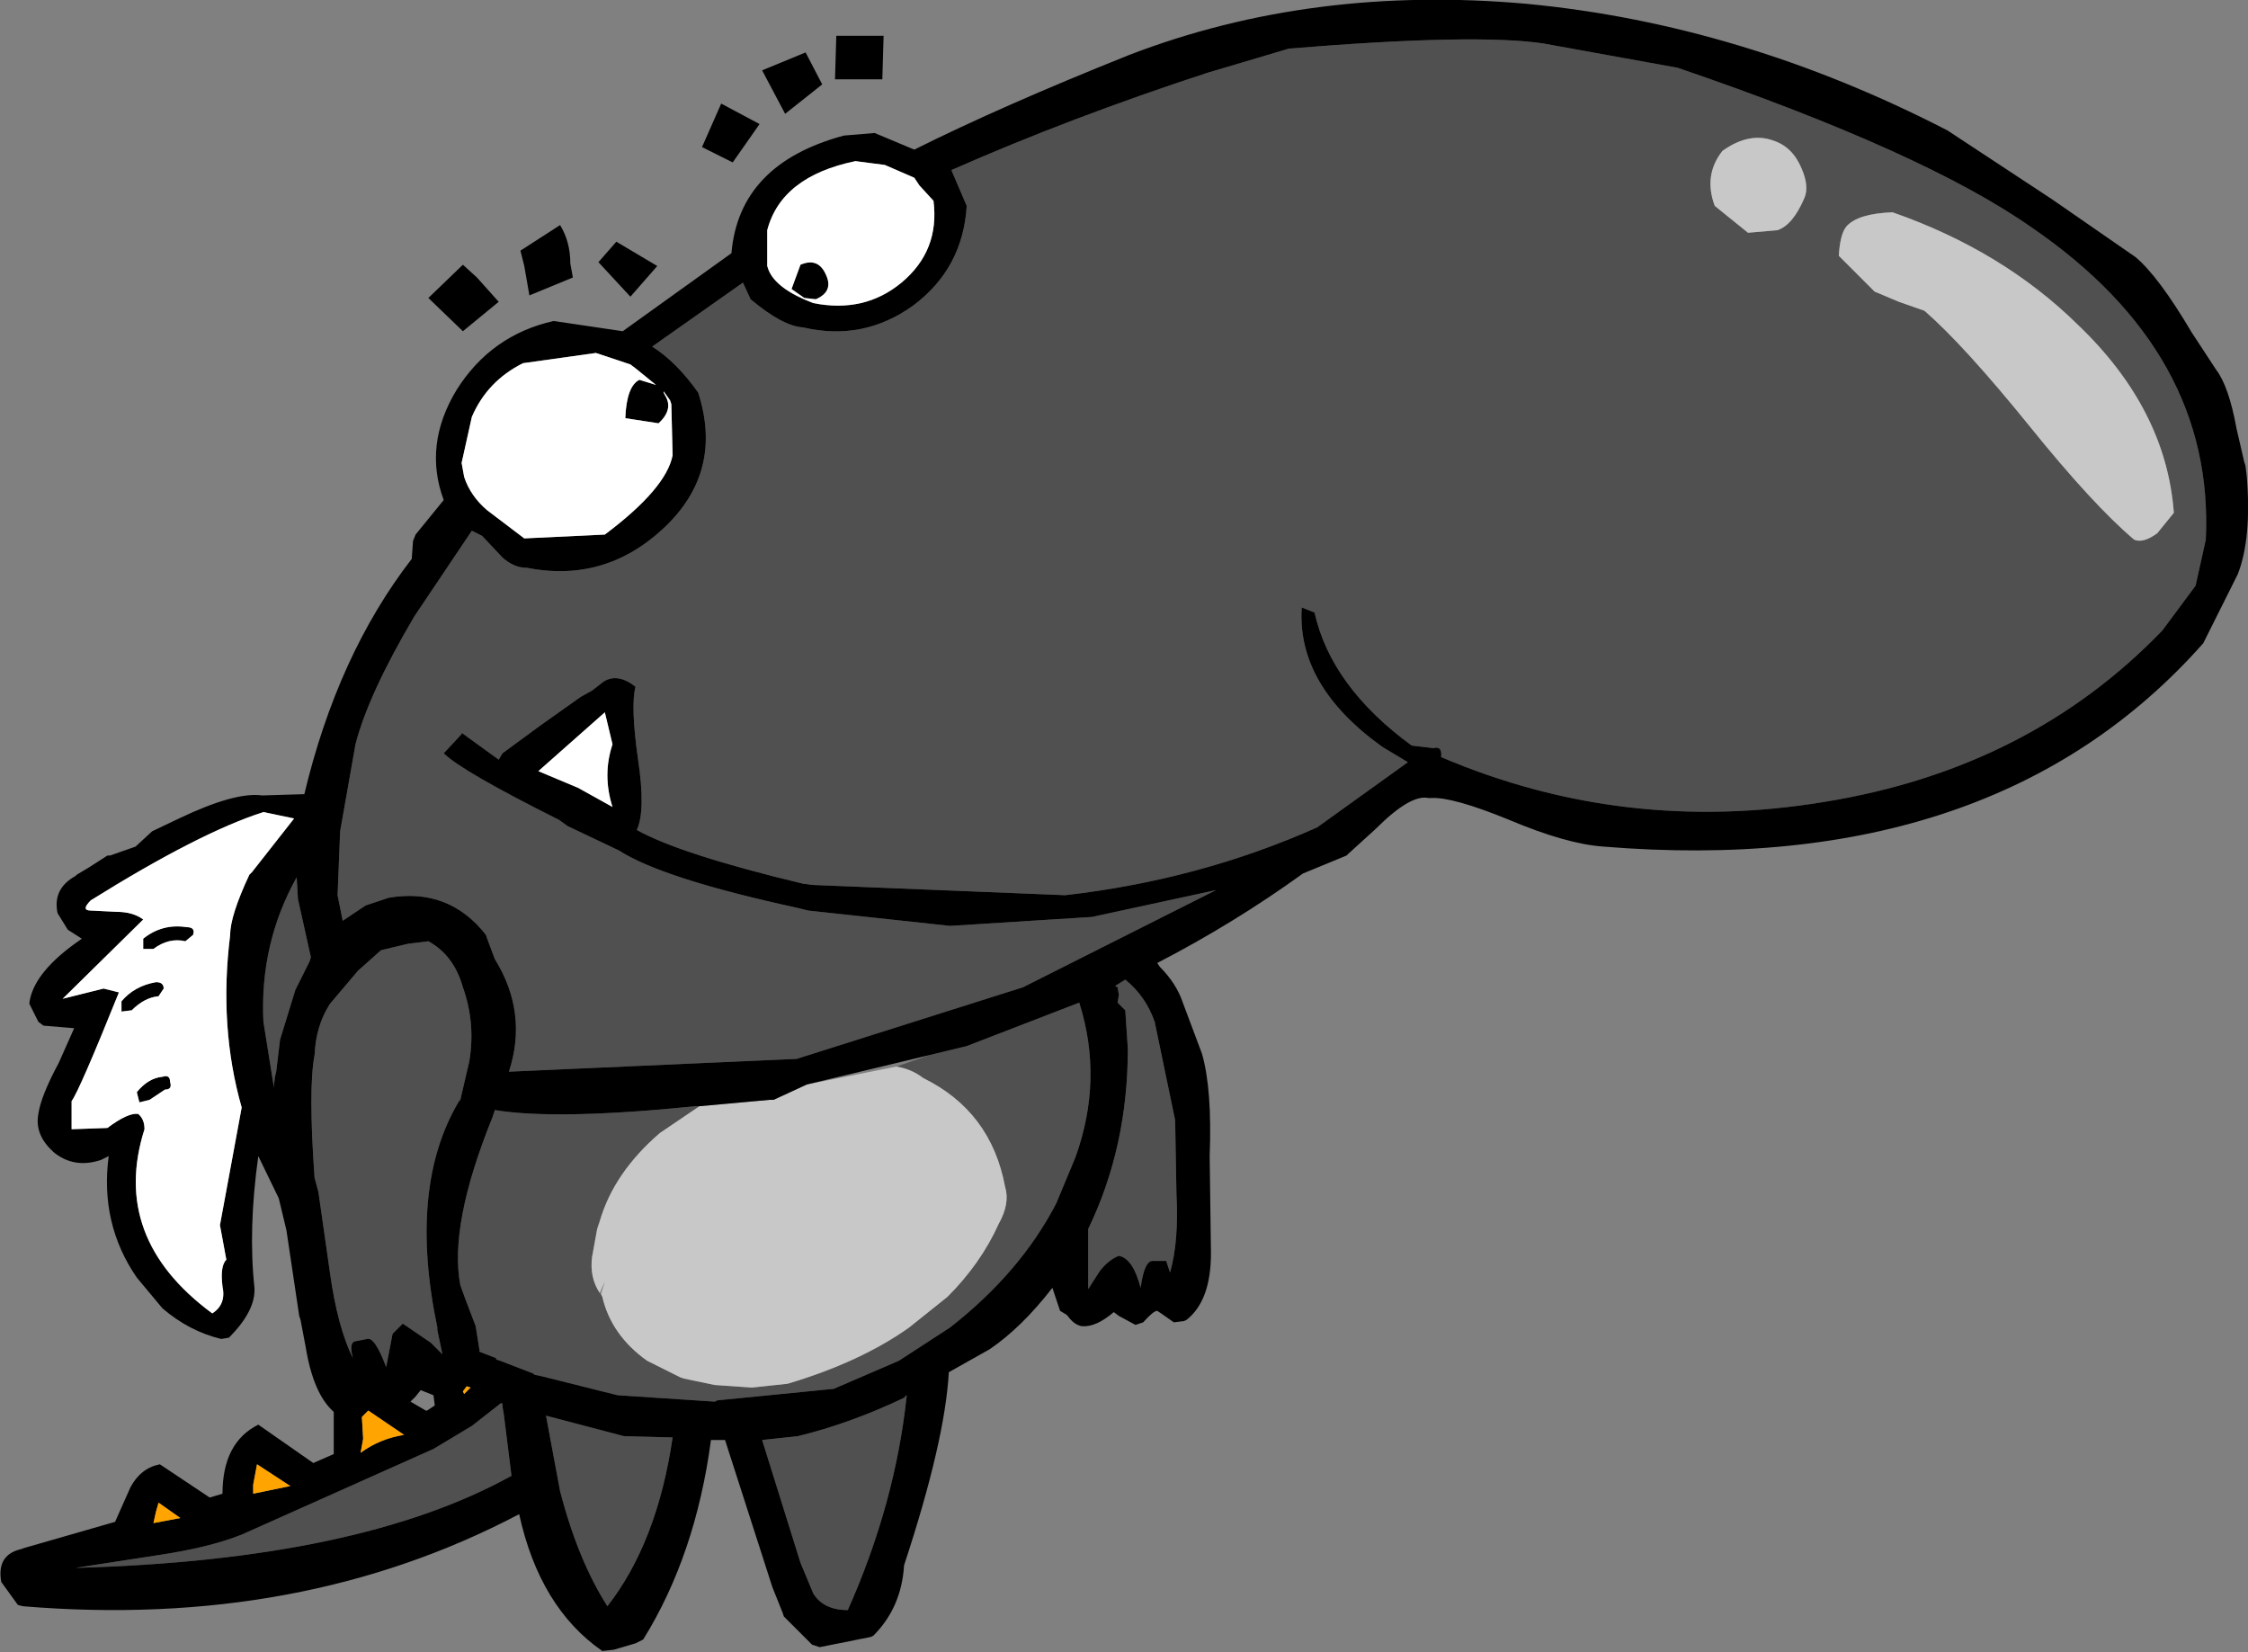
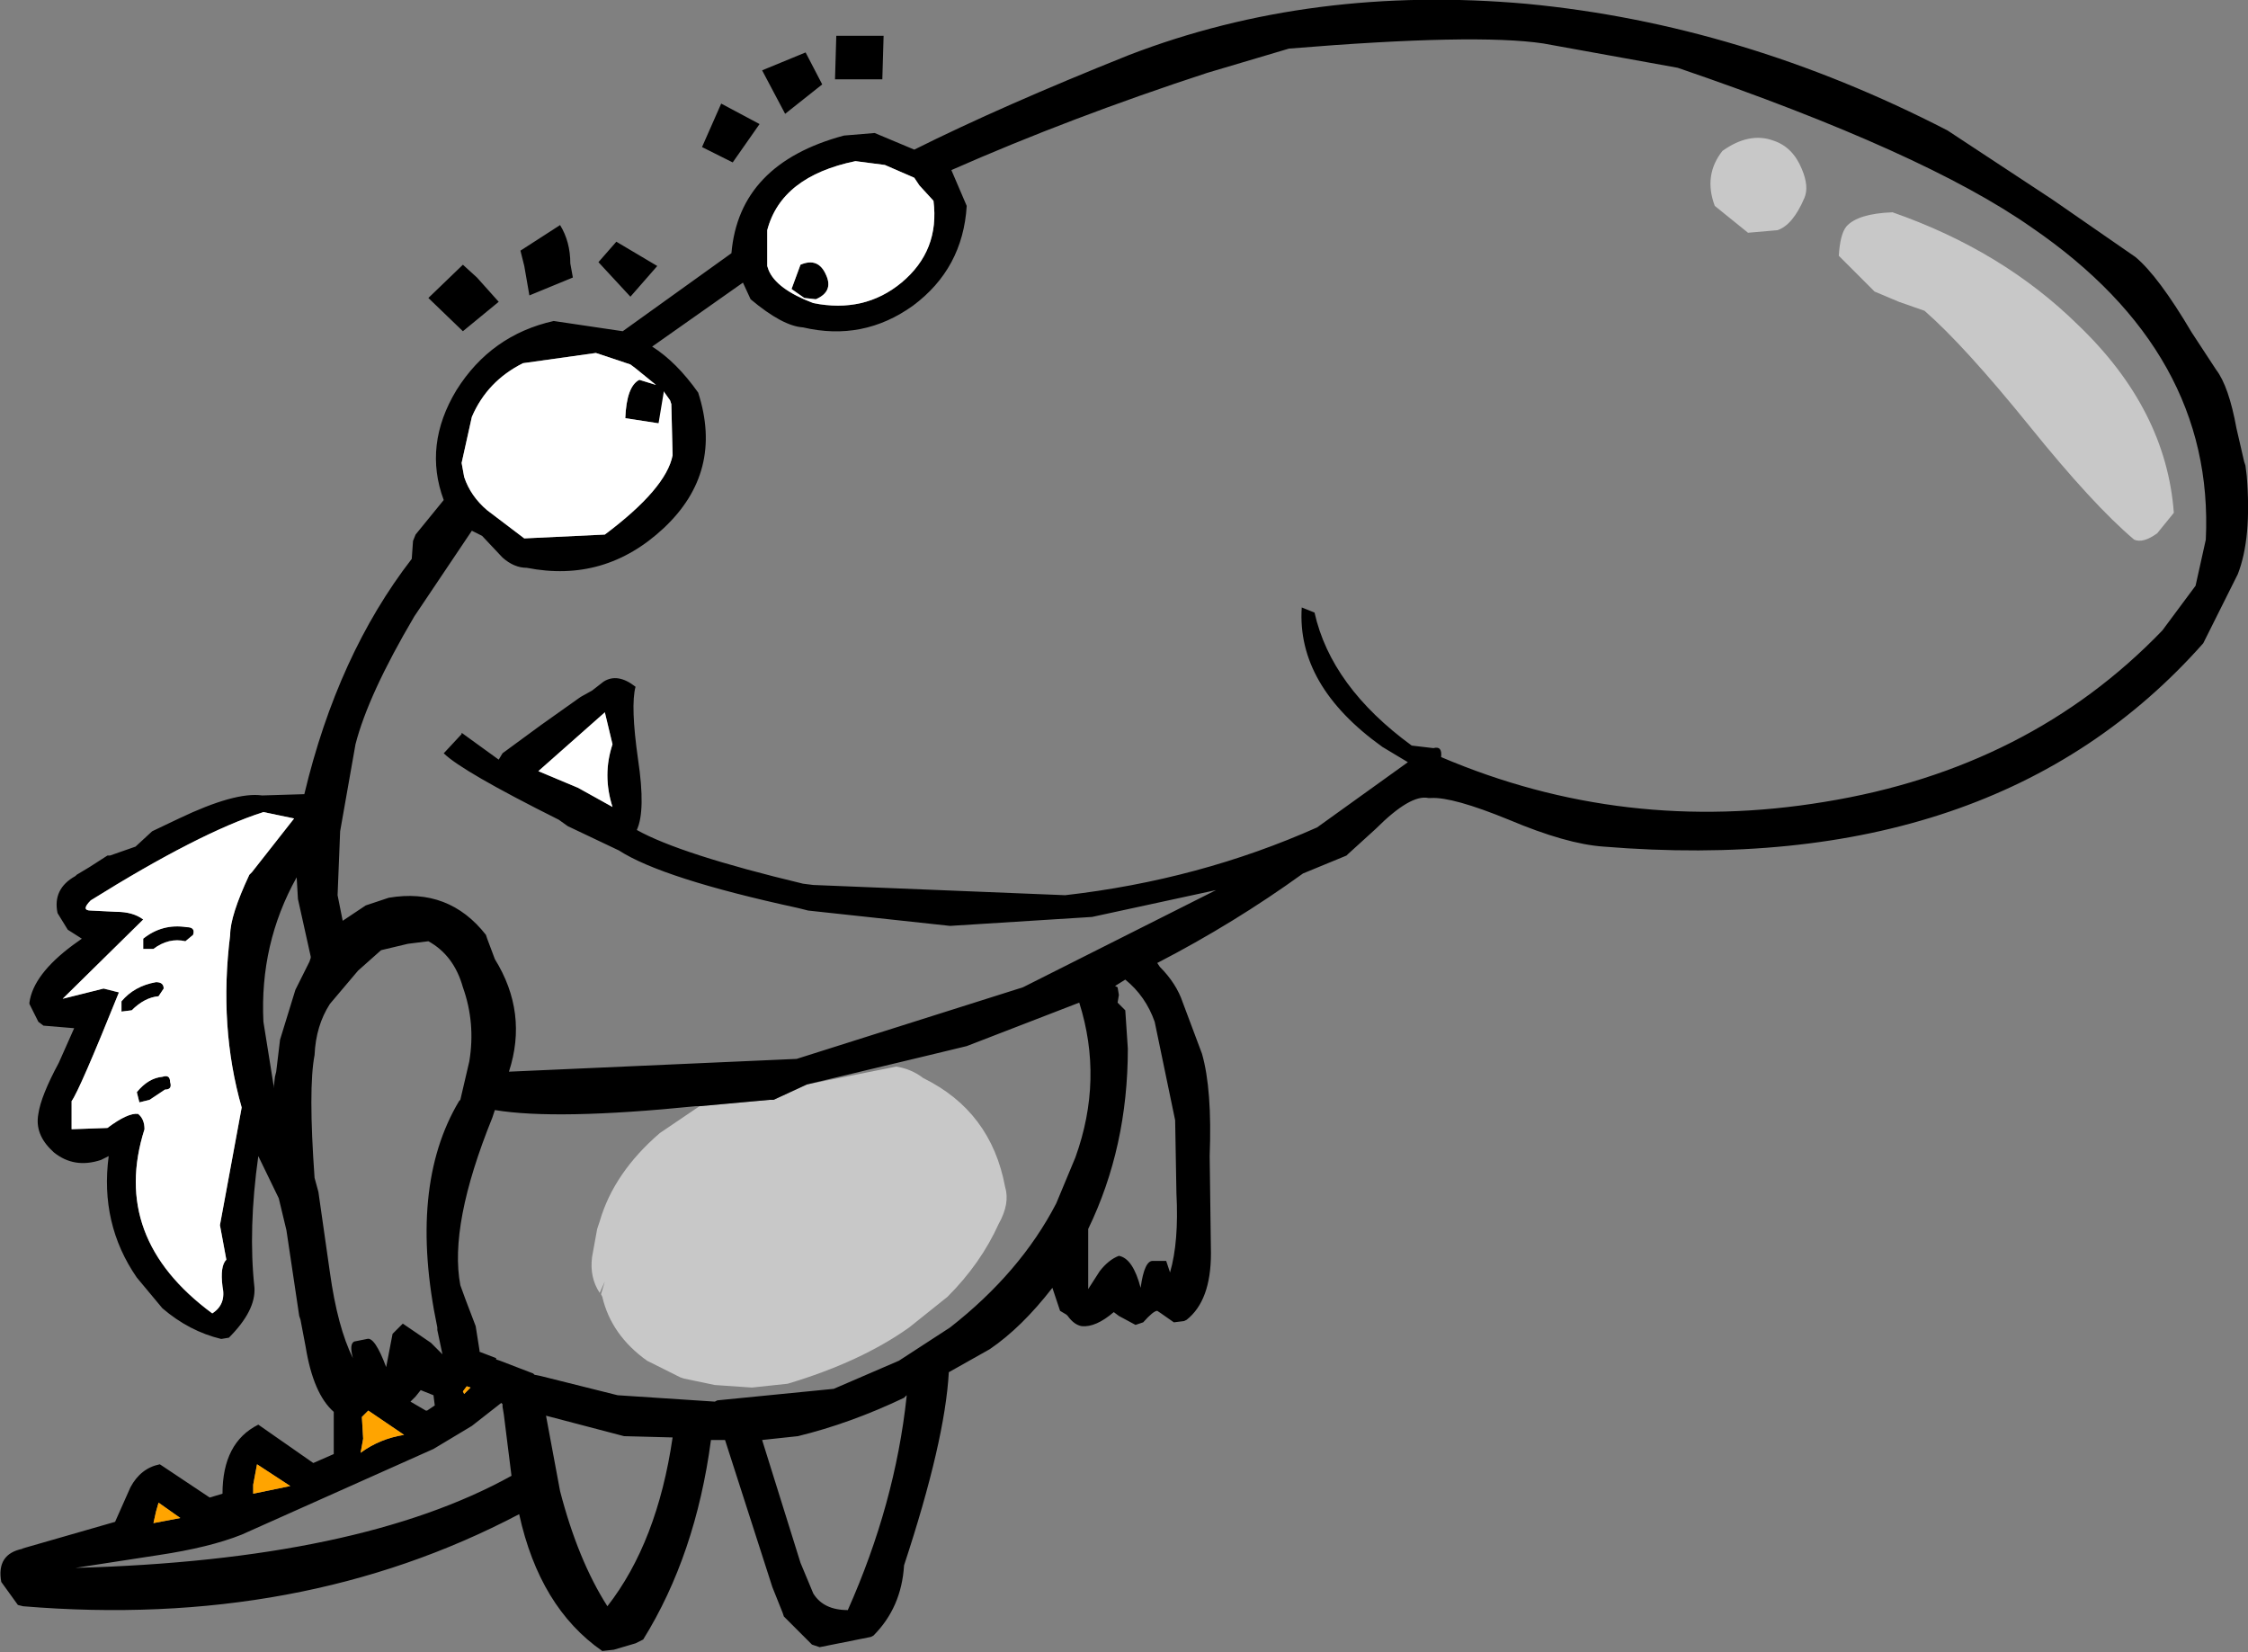
<svg xmlns="http://www.w3.org/2000/svg" height="64.6px" width="87.9px">
  <rect width="100%" height="100%" fill="#808080" stroke="none" />
  <g transform="matrix(1.0, 0.0, 0.0, 1.0, 41.3, 34.5)">
-     <path d="M32.7 -26.2 Q31.35 -26.15 30.9 -25.65 30.65 -25.35 30.6 -24.5 L32.0 -23.1 32.95 -22.7 33.95 -22.35 Q35.5 -21.0 38.05 -17.85 40.55 -14.75 42.15 -13.4 42.5 -13.25 43.05 -13.65 L43.7 -14.45 Q43.4 -18.5 39.95 -21.8 37.0 -24.7 32.7 -26.2 M29.15 -27.9 Q28.8 -28.75 28.05 -29.0 27.1 -29.35 26.05 -28.6 25.3 -27.65 25.75 -26.45 L27.05 -25.4 28.2 -25.5 Q28.8 -25.7 29.25 -26.75 29.45 -27.2 29.15 -27.9 M38.15 -25.6 Q45.3 -20.7 44.95 -13.4 L44.55 -11.6 43.25 -9.85 Q38.05 -4.45 30.05 -3.15 22.2 -1.85 15.05 -4.9 15.1 -5.35 14.75 -5.25 L13.9 -5.35 Q10.75 -7.65 10.1 -10.55 L9.6 -10.75 Q9.4 -7.7 12.75 -5.3 L13.75 -4.7 10.2 -2.15 Q5.6 -0.1 0.35 0.5 L-9.5 0.1 -9.9 0.05 Q-14.7 -1.1 -16.4 -2.05 -16.05 -2.8 -16.35 -4.8 -16.65 -6.9 -16.45 -7.65 -17.15 -8.2 -17.7 -7.85 L-18.15 -7.5 -18.6 -7.25 -20.15 -6.15 -21.65 -5.05 -21.8 -4.8 -23.25 -5.85 -23.25 -5.8 -23.9 -5.1 -23.95 -5.05 Q-23.25 -4.35 -19.45 -2.45 L-19.1 -2.2 -17.1 -1.25 Q-15.4 -0.15 -10.1 1.0 L-9.7 1.1 -4.15 1.7 1.4 1.35 6.25 0.3 -1.3 4.1 -10.15 6.9 -21.4 7.4 Q-20.65 5.1 -21.95 3.0 L-22.25 2.2 -22.3 2.05 Q-23.75 0.2 -26.1 0.6 L-27.0 0.9 -27.9 1.5 -28.1 0.5 -28.0 -2.0 -27.4 -5.4 Q-26.9 -7.35 -25.1 -10.4 L-22.85 -13.75 -22.45 -13.55 -21.65 -12.7 Q-21.2 -12.3 -20.7 -12.3 -17.65 -11.7 -15.35 -13.85 -13.0 -16.05 -14.0 -19.15 -14.85 -20.35 -15.8 -20.95 L-12.25 -23.45 -11.95 -22.8 Q-10.7 -21.75 -9.9 -21.7 -7.55 -21.15 -5.6 -22.55 -3.65 -24.0 -3.5 -26.45 L-4.1 -27.85 Q0.55 -29.9 5.9 -31.65 L9.1 -32.6 Q16.4 -33.2 19.05 -32.8 L24.3 -31.85 Q33.95 -28.55 38.15 -25.6 M2.4 4.7 L2.45 4.4 2.4 4.1 2.3 4.05 2.7 3.8 Q3.5 4.45 3.85 5.45 L4.65 9.3 4.7 12.15 Q4.8 14.05 4.45 15.25 L4.3 14.8 3.8 14.8 Q3.45 14.75 3.3 15.85 3.0 14.7 2.45 14.6 2.05 14.75 1.7 15.2 L1.25 15.9 1.25 13.55 Q2.8 10.35 2.8 6.5 L2.7 5.0 2.4 4.7 M-4.95 6.75 L-3.5 6.4 0.9 4.7 Q1.85 7.7 0.75 10.75 L0.0 12.55 Q-1.4 15.25 -4.15 17.4 L-6.15 18.7 -8.7 19.8 -13.25 20.25 -13.35 20.3 -17.15 20.05 -20.15 19.3 -20.4 19.25 -20.45 19.2 -21.75 18.7 -21.9 18.65 -21.9 18.6 -22.55 18.35 -22.55 18.3 -22.7 17.35 -23.1 16.3 -23.3 15.75 Q-23.75 13.4 -22.05 9.2 L-21.95 8.9 Q-19.55 9.3 -14.1 8.75 L-13.95 8.75 -15.5 9.8 Q-17.3 11.35 -17.85 13.25 L-17.95 13.55 -18.15 14.65 Q-18.25 15.45 -17.85 16.05 L-17.8 16.1 -17.75 16.2 Q-17.4 17.7 -16.0 18.7 L-14.7 19.35 -14.55 19.4 -13.35 19.65 -11.9 19.75 -10.5 19.6 Q-7.65 18.75 -5.75 17.4 L-4.25 16.2 Q-2.95 14.9 -2.25 13.35 -1.8 12.55 -2.0 11.9 -2.55 8.95 -5.2 7.65 -5.65 7.3 -6.25 7.2 L-4.95 6.75 M-16.9 21.65 L-15.0 21.7 Q-15.6 25.8 -17.55 28.3 -18.7 26.5 -19.4 23.8 L-19.95 20.85 -16.9 21.65 M-5.85 20.1 Q-6.3 24.3 -8.15 28.45 -9.1 28.45 -9.5 27.8 L-10.0 26.6 -11.5 21.8 -10.1 21.65 Q-8.05 21.15 -5.95 20.15 L-5.9 20.1 -5.85 20.1 M-23.2 4.1 Q-22.7 5.5 -22.95 7.0 L-23.3 8.5 -23.35 8.55 Q-25.35 11.9 -24.2 17.4 L-24.2 17.5 -24.0 18.45 -24.45 18.0 -25.55 17.25 -25.95 17.65 -26.2 18.95 Q-26.65 17.75 -26.95 17.85 L-27.45 17.95 Q-27.65 18.05 -27.5 18.6 -28.1 17.4 -28.4 15.25 L-28.85 12.1 -29.0 11.55 Q-29.25 8.05 -29.0 6.75 -28.95 5.6 -28.4 4.75 L-27.3 3.45 -26.4 2.65 -25.35 2.4 -24.55 2.3 Q-23.55 2.85 -23.2 4.1 M-29.15 2.95 L-29.2 3.1 -29.75 4.2 -30.35 6.15 -30.5 7.4 -30.55 7.6 -30.6 8.05 -30.6 7.95 -31.0 5.45 Q-31.15 2.4 -29.7 -0.2 L-29.65 0.65 -29.15 2.9 -29.15 2.95 M-21.6 20.8 L-21.3 23.2 Q-27.25 26.5 -38.35 26.8 L-35.1 26.3 Q-33.1 26.0 -31.85 25.5 L-24.35 22.15 -22.85 21.25 -21.7 20.35 -21.65 20.4 -21.65 20.5 -21.6 20.8" fill="#505050" fill-rule="evenodd" stroke="none" />
    <path d="M29.15 -27.9 Q29.45 -27.2 29.25 -26.75 28.8 -25.7 28.2 -25.5 L27.05 -25.4 25.75 -26.45 Q25.3 -27.65 26.05 -28.6 27.1 -29.35 28.05 -29.0 28.8 -28.75 29.15 -27.9 M32.7 -26.2 Q37.0 -24.7 39.95 -21.8 43.4 -18.5 43.7 -14.45 L43.05 -13.65 Q42.5 -13.25 42.15 -13.4 40.55 -14.75 38.05 -17.85 35.5 -21.0 33.95 -22.35 L32.95 -22.7 32.0 -23.1 30.6 -24.5 Q30.65 -25.35 30.9 -25.65 31.35 -26.15 32.7 -26.2 M-13.95 8.75 L-11.2 8.5 -11.05 8.5 -9.75 7.9 -6.25 7.2 Q-5.65 7.3 -5.2 7.65 -2.55 8.95 -2.0 11.9 -1.8 12.55 -2.25 13.35 -2.95 14.9 -4.25 16.2 L-5.75 17.4 Q-7.65 18.75 -10.5 19.6 L-11.9 19.75 -13.35 19.65 -14.55 19.4 -14.7 19.35 -16.0 18.7 Q-17.4 17.7 -17.75 16.2 L-17.8 16.1 -17.65 15.6 -17.85 16.05 Q-18.25 15.45 -18.15 14.65 L-17.95 13.55 -17.85 13.25 Q-17.3 11.35 -15.5 9.8 L-13.95 8.75" fill="#c8c8c8" fill-rule="evenodd" stroke="none" />
    <path d="M38.95 -26.7 L42.2 -24.45 Q43.1 -23.7 44.4 -21.5 L45.35 -20.05 Q45.85 -19.4 46.15 -17.75 L46.45 -16.45 46.5 -16.3 46.55 -15.9 Q46.75 -13.45 46.2 -12.05 L46.15 -11.95 44.85 -9.35 Q36.7 -0.15 21.4 -1.4 19.95 -1.5 17.7 -2.45 15.5 -3.35 14.65 -3.3 L14.55 -3.3 Q13.85 -3.45 12.5 -2.1 L11.4 -1.1 11.35 -1.05 9.65 -0.35 Q6.95 1.6 3.95 3.15 L4.05 3.3 Q4.7 3.95 4.95 4.7 L5.7 6.7 Q6.1 8.1 6.0 10.7 L6.05 14.5 Q6.05 16.35 5.1 17.1 L5.0 17.15 4.6 17.2 4.1 16.85 3.95 16.75 Q3.8 16.75 3.4 17.2 L3.1 17.3 2.45 16.95 2.25 16.8 Q1.55 17.4 1.0 17.35 0.7 17.3 0.45 16.95 L0.4 16.9 0.15 16.75 -0.15 15.85 Q-1.35 17.4 -2.6 18.25 L-4.2 19.15 Q-4.35 21.85 -5.95 26.7 -6.05 28.35 -7.15 29.45 L-7.25 29.5 -9.25 29.9 -9.55 29.8 -10.65 28.7 -10.7 28.55 -11.1 27.55 -12.95 21.8 -13.5 21.8 Q-14.1 26.3 -16.15 29.6 L-16.45 29.75 -17.3 30.0 -17.75 30.05 Q-20.2 28.35 -21.0 24.7 -29.55 29.2 -40.4 28.3 L-40.6 28.25 -41.25 27.35 Q-41.45 26.25 -40.4 26.05 L-40.45 26.05 -36.8 25.0 -36.2 23.65 Q-35.8 22.9 -35.05 22.75 L-33.1 24.05 -32.6 23.9 Q-32.6 21.9 -31.2 21.2 L-29.05 22.7 -28.25 22.35 -28.25 20.7 Q-29.05 20.0 -29.35 18.15 L-29.55 17.1 -29.6 16.95 -30.1 13.6 -30.4 12.35 -31.2 10.7 Q-31.6 13.55 -31.35 15.85 -31.3 16.75 -32.35 17.8 L-32.65 17.85 Q-33.9 17.55 -34.95 16.65 L-35.95 15.45 Q-37.4 13.35 -37.05 10.7 L-37.25 10.8 -37.35 10.85 Q-38.4 11.2 -39.2 10.55 L-39.25 10.5 Q-39.95 9.85 -39.8 9.05 -39.7 8.35 -39.0 7.05 L-38.4 5.7 -39.6 5.6 -39.8 5.45 -40.15 4.75 -40.15 4.7 Q-40.0 3.6 -38.45 2.45 L-38.1 2.2 -38.65 1.85 -39.05 1.2 Q-39.25 0.25 -38.35 -0.25 L-38.3 -0.3 -37.8 -0.6 -37.1 -1.05 -37.0 -1.05 -36.0 -1.4 -35.35 -2.0 -34.3 -2.5 Q-32.1 -3.55 -31.05 -3.4 L-29.4 -3.45 Q-28.1 -8.9 -25.2 -12.65 L-25.15 -13.35 -25.05 -13.6 -23.95 -14.95 Q-24.75 -17.1 -23.45 -19.25 -22.1 -21.4 -19.65 -21.95 L-16.95 -21.55 -12.7 -24.6 Q-12.4 -28.1 -8.3 -29.2 L-7.1 -29.3 -5.55 -28.65 Q-2.15 -30.35 2.85 -32.35 10.0 -35.1 18.4 -34.35 26.8 -33.55 34.85 -29.4 L38.95 -26.7 M-13.95 8.75 L-14.1 8.75 Q-19.55 9.3 -21.95 8.9 L-22.05 9.2 Q-23.75 13.4 -23.3 15.75 L-23.1 16.3 -22.7 17.35 -22.55 18.3 -22.55 18.35 -21.9 18.6 -21.9 18.65 -21.75 18.7 -20.45 19.2 -20.4 19.25 -20.15 19.3 -17.15 20.05 -13.35 20.3 -13.25 20.25 -8.7 19.8 -6.15 18.7 -4.15 17.4 Q-1.4 15.25 0.0 12.55 L0.75 10.75 Q1.85 7.7 0.9 4.7 L-3.5 6.4 -4.95 6.75 -9.75 7.9 -11.05 8.5 -11.2 8.5 -13.95 8.75 M2.4 4.7 L2.7 5.0 2.8 6.5 Q2.8 10.35 1.25 13.55 L1.25 15.9 1.7 15.2 Q2.05 14.75 2.45 14.6 3.0 14.7 3.3 15.85 3.45 14.75 3.8 14.8 L4.3 14.8 4.45 15.25 Q4.8 14.05 4.7 12.15 L4.65 9.3 3.85 5.45 Q3.5 4.45 2.7 3.8 L2.3 4.05 2.4 4.1 2.45 4.4 2.4 4.7 M38.15 -25.6 Q33.95 -28.55 24.3 -31.85 L19.05 -32.8 Q16.4 -33.2 9.1 -32.6 L5.9 -31.65 Q0.55 -29.9 -4.1 -27.85 L-3.5 -26.45 Q-3.65 -24.0 -5.6 -22.55 -7.55 -21.15 -9.9 -21.7 -10.7 -21.75 -11.95 -22.8 L-12.25 -23.45 -15.8 -20.95 Q-14.85 -20.35 -14.0 -19.15 -13.0 -16.05 -15.35 -13.85 -17.65 -11.7 -20.7 -12.3 -21.2 -12.3 -21.65 -12.7 L-22.45 -13.55 -22.85 -13.75 -25.1 -10.4 Q-26.9 -7.35 -27.4 -5.4 L-28.0 -2.0 -28.1 0.5 -27.9 1.5 -27.0 0.9 -26.1 0.6 Q-23.75 0.2 -22.3 2.05 L-22.25 2.2 -21.95 3.0 Q-20.65 5.1 -21.4 7.4 L-10.15 6.9 -1.3 4.1 6.25 0.3 1.4 1.35 -4.15 1.7 -9.7 1.1 -10.1 1.0 Q-15.4 -0.15 -17.1 -1.25 L-19.1 -2.2 -19.45 -2.45 Q-23.25 -4.35 -23.95 -5.05 L-23.9 -5.1 -23.25 -5.8 -23.25 -5.85 -21.8 -4.8 -21.65 -5.05 -20.15 -6.15 -18.6 -7.25 -18.15 -7.5 -17.7 -7.85 Q-17.15 -8.2 -16.45 -7.65 -16.65 -6.9 -16.35 -4.8 -16.05 -2.8 -16.4 -2.05 -14.7 -1.1 -9.9 0.05 L-9.5 0.1 0.35 0.5 Q5.6 -0.1 10.2 -2.15 L13.75 -4.7 12.75 -5.3 Q9.4 -7.7 9.6 -10.75 L10.1 -10.55 Q10.75 -7.65 13.9 -5.35 L14.75 -5.25 Q15.1 -5.35 15.05 -4.9 22.2 -1.85 30.05 -3.15 38.05 -4.45 43.25 -9.85 L44.55 -11.6 44.95 -13.4 Q45.3 -20.7 38.15 -25.6 M-11.6 -29.65 L-12.65 -28.15 -13.85 -28.75 -13.1 -30.45 -11.6 -29.65 M-11.5 -31.75 L-9.8 -32.45 -9.15 -31.2 -10.6 -30.05 -11.5 -31.75 M-6.8 -31.4 L-8.65 -31.4 -8.6 -33.1 -6.75 -33.1 -6.8 -31.4 M-6.7 -28.05 L-7.85 -28.2 Q-10.75 -27.6 -11.3 -25.5 L-11.3 -24.1 -11.25 -23.95 Q-10.95 -23.2 -9.5 -22.65 -7.5 -22.25 -6.05 -23.45 -4.55 -24.7 -4.8 -26.65 L-5.35 -27.25 -5.55 -27.55 -6.7 -28.05 M-23.2 -21.55 L-24.55 -22.85 -23.2 -24.15 -22.65 -23.65 -21.8 -22.7 -23.2 -21.55 M-20.8 -24.1 L-20.95 -24.7 -19.4 -25.7 Q-19.0 -25.05 -19.0 -24.2 L-18.9 -23.65 -20.6 -22.95 -20.8 -24.1 M-15.3 -19.05 Q-14.95 -18.5 -15.55 -17.95 L-16.85 -18.15 Q-16.8 -19.4 -16.3 -19.65 L-15.65 -19.45 -16.45 -20.1 -16.65 -20.25 -18.0 -20.7 -20.85 -20.3 Q-22.25 -19.6 -22.85 -18.2 L-23.25 -16.4 -23.15 -15.85 Q-22.9 -15.1 -22.25 -14.55 L-20.8 -13.45 -17.65 -13.6 Q-15.25 -15.4 -15.0 -16.7 L-15.05 -18.7 -15.1 -18.85 -15.35 -19.2 -15.35 -19.15 -15.3 -19.05 M-31.45 -0.4 L-29.8 -2.5 -31.0 -2.75 Q-33.5 -1.95 -37.75 0.7 -38.15 1.1 -37.75 1.1 L-36.75 1.15 Q-36.1 1.15 -35.7 1.45 L-38.85 4.55 -37.25 4.15 -36.65 4.3 Q-38.2 8.15 -38.5 8.55 L-38.5 9.65 -37.1 9.6 Q-36.3 9.0 -35.9 9.05 -35.65 9.25 -35.65 9.65 -37.0 13.9 -33.0 16.85 -32.45 16.5 -32.6 15.8 -32.7 15.0 -32.45 14.75 L-32.7 13.4 -31.85 8.8 Q-32.75 5.65 -32.3 2.05 -32.3 1.3 -31.55 -0.3 L-31.45 -0.4 M-9.4 -22.8 L-9.85 -22.85 -10.35 -23.2 -10.0 -24.15 Q-9.3 -24.45 -9.0 -23.75 -8.7 -23.1 -9.4 -22.8 M-16.65 -22.9 L-17.9 -24.25 -17.2 -25.05 -15.6 -24.1 -16.65 -22.9 M-18.7 -3.7 L-17.35 -2.95 Q-17.75 -4.2 -17.35 -5.4 L-17.65 -6.65 -20.25 -4.35 -18.7 -3.7 M-16.9 21.65 L-19.95 20.85 -19.4 23.8 Q-18.7 26.5 -17.55 28.3 -15.6 25.8 -15.0 21.7 L-16.9 21.65 M-5.85 20.1 L-5.85 20.05 -5.9 20.1 -5.95 20.15 Q-8.05 21.15 -10.1 21.65 L-11.5 21.8 -10.0 26.6 -9.5 27.8 Q-9.1 28.45 -8.15 28.45 -6.3 24.3 -5.85 20.1 M-29.15 2.95 L-29.15 2.9 -29.65 0.65 -29.7 -0.2 Q-31.15 2.4 -31.0 5.45 L-30.6 7.95 -30.6 8.05 -30.55 7.6 -30.5 7.4 -30.35 6.15 -29.75 4.2 -29.2 3.1 -29.15 2.95 M-23.2 4.1 Q-23.55 2.85 -24.55 2.3 L-25.35 2.4 -26.4 2.65 -27.3 3.45 -28.4 4.75 Q-28.95 5.6 -29.0 6.75 -29.25 8.05 -29.0 11.55 L-28.85 12.1 -28.4 15.25 Q-28.1 17.4 -27.5 18.6 -27.65 18.05 -27.45 17.95 L-26.95 17.85 Q-26.65 17.75 -26.2 18.95 L-25.95 17.65 -25.55 17.25 -24.45 18.0 -24.0 18.45 -24.2 17.5 -24.2 17.4 Q-25.35 11.9 -23.35 8.55 L-23.3 8.5 -22.95 7.0 Q-22.7 5.5 -23.2 4.1 M-33.75 2.05 L-34.05 2.3 Q-34.7 2.15 -35.3 2.6 L-35.7 2.6 -35.7 2.2 Q-34.95 1.6 -34.0 1.75 -33.65 1.75 -33.75 2.05 M-35.1 4.45 Q-35.65 4.5 -36.15 5.0 L-36.55 5.05 -36.55 4.65 Q-36.05 4.05 -35.2 3.9 -34.9 3.9 -34.9 4.15 L-35.1 4.45 M-35.85 8.6 L-35.95 8.2 Q-35.5 7.65 -34.95 7.6 -34.65 7.5 -34.65 7.8 -34.55 8.1 -34.85 8.1 L-35.45 8.5 -35.85 8.6 M-27.1 21.75 L-27.2 22.3 Q-26.45 21.75 -25.5 21.6 L-26.9 20.65 -27.15 20.9 -27.1 21.75 M-31.4 23.55 L-31.4 23.9 -29.95 23.6 -31.25 22.75 -31.4 23.55 M-35.1 24.25 L-35.2 24.6 -35.3 25.05 -34.25 24.85 -35.1 24.25 M-21.6 20.8 L-21.65 20.5 -21.65 20.4 -21.7 20.35 -22.85 21.25 -24.35 22.15 -31.85 25.5 Q-33.1 26.0 -35.1 26.3 L-38.35 26.8 Q-27.25 26.5 -21.3 23.2 L-21.6 20.8 M-23.15 20.0 L-22.9 19.75 -23.05 19.7 -23.2 19.9 -23.15 20.0 M-25.05 20.1 L-25.25 20.3 -24.65 20.65 -24.6 20.65 -24.3 20.45 -24.35 20.05 -24.85 19.85 -25.05 20.1" fill="#000000" fill-rule="evenodd" stroke="none" />
-     <path d="M-6.7 -28.05 L-5.55 -27.55 -5.35 -27.25 -4.8 -26.65 Q-4.55 -24.7 -6.05 -23.45 -7.5 -22.25 -9.5 -22.65 -10.95 -23.2 -11.25 -23.95 L-11.3 -24.1 -11.3 -25.5 Q-10.75 -27.6 -7.85 -28.2 L-6.7 -28.05 M-15.35 -19.15 L-15.35 -19.2 -15.1 -18.85 -15.05 -18.7 -15.0 -16.7 Q-15.25 -15.4 -17.65 -13.6 L-20.8 -13.45 -22.25 -14.55 Q-22.9 -15.1 -23.15 -15.85 L-23.25 -16.4 -22.85 -18.2 Q-22.25 -19.6 -20.85 -20.3 L-18.0 -20.7 -16.65 -20.25 -16.45 -20.1 -15.65 -19.45 -16.3 -19.65 Q-16.8 -19.4 -16.85 -18.15 L-15.55 -17.95 Q-14.95 -18.5 -15.3 -19.05 L-15.35 -19.15 M-9.4 -22.8 Q-8.7 -23.1 -9.0 -23.75 -9.3 -24.45 -10.0 -24.15 L-10.35 -23.2 -9.85 -22.85 -9.4 -22.8 M-31.45 -0.4 L-31.55 -0.3 Q-32.3 1.3 -32.3 2.05 -32.75 5.65 -31.85 8.8 L-32.7 13.4 -32.45 14.75 Q-32.7 15.0 -32.6 15.8 -32.45 16.5 -33.0 16.85 -37.0 13.9 -35.65 9.65 -35.65 9.25 -35.9 9.05 -36.3 9.0 -37.1 9.6 L-38.5 9.65 -38.5 8.55 Q-38.2 8.15 -36.65 4.3 L-37.25 4.15 -38.85 4.55 -35.7 1.45 Q-36.1 1.15 -36.75 1.15 L-37.75 1.1 Q-38.15 1.1 -37.75 0.7 -33.5 -1.95 -31.0 -2.75 L-29.8 -2.5 -31.45 -0.4 M-18.7 -3.7 L-20.25 -4.35 -17.65 -6.65 -17.35 -5.4 Q-17.75 -4.2 -17.35 -2.95 L-18.7 -3.7 M-35.85 8.6 L-35.45 8.5 -34.85 8.1 Q-34.55 8.1 -34.65 7.8 -34.65 7.5 -34.95 7.6 -35.5 7.65 -35.95 8.2 L-35.85 8.6 M-35.1 4.45 L-34.9 4.15 Q-34.9 3.9 -35.2 3.9 -36.05 4.05 -36.55 4.65 L-36.55 5.05 -36.15 5.0 Q-35.65 4.5 -35.1 4.45 M-33.75 2.05 Q-33.65 1.75 -34.0 1.75 -34.95 1.6 -35.7 2.2 L-35.7 2.6 -35.3 2.6 Q-34.7 2.15 -34.05 2.3 L-33.75 2.05" fill="#ffffff" fill-rule="evenodd" stroke="none" />
+     <path d="M-6.7 -28.05 L-5.55 -27.55 -5.35 -27.25 -4.8 -26.65 Q-4.55 -24.7 -6.05 -23.45 -7.5 -22.25 -9.5 -22.65 -10.95 -23.2 -11.25 -23.95 L-11.3 -24.1 -11.3 -25.5 Q-10.75 -27.6 -7.85 -28.2 L-6.7 -28.05 M-15.35 -19.15 L-15.35 -19.2 -15.1 -18.85 -15.05 -18.7 -15.0 -16.7 Q-15.25 -15.4 -17.65 -13.6 L-20.8 -13.45 -22.25 -14.55 Q-22.9 -15.1 -23.15 -15.85 L-23.25 -16.4 -22.85 -18.2 Q-22.25 -19.6 -20.85 -20.3 L-18.0 -20.7 -16.65 -20.25 -16.45 -20.1 -15.65 -19.45 -16.3 -19.65 Q-16.8 -19.4 -16.85 -18.15 L-15.55 -17.95 L-15.35 -19.15 M-9.4 -22.8 Q-8.7 -23.1 -9.0 -23.75 -9.3 -24.45 -10.0 -24.15 L-10.35 -23.2 -9.85 -22.85 -9.4 -22.8 M-31.45 -0.4 L-31.55 -0.3 Q-32.3 1.3 -32.3 2.05 -32.75 5.65 -31.85 8.8 L-32.7 13.4 -32.45 14.75 Q-32.7 15.0 -32.6 15.8 -32.45 16.5 -33.0 16.85 -37.0 13.9 -35.65 9.65 -35.65 9.25 -35.9 9.05 -36.3 9.0 -37.1 9.6 L-38.5 9.65 -38.5 8.55 Q-38.2 8.15 -36.65 4.3 L-37.25 4.15 -38.85 4.55 -35.7 1.45 Q-36.1 1.15 -36.75 1.15 L-37.75 1.1 Q-38.15 1.1 -37.75 0.7 -33.5 -1.95 -31.0 -2.75 L-29.8 -2.5 -31.45 -0.4 M-18.7 -3.7 L-20.25 -4.35 -17.65 -6.65 -17.35 -5.4 Q-17.75 -4.2 -17.35 -2.95 L-18.7 -3.7 M-35.85 8.6 L-35.45 8.5 -34.85 8.1 Q-34.55 8.1 -34.65 7.8 -34.65 7.5 -34.95 7.6 -35.5 7.65 -35.95 8.2 L-35.85 8.6 M-35.1 4.45 L-34.9 4.15 Q-34.9 3.9 -35.2 3.9 -36.05 4.05 -36.55 4.65 L-36.55 5.05 -36.15 5.0 Q-35.65 4.5 -35.1 4.45 M-33.75 2.05 Q-33.65 1.75 -34.0 1.75 -34.95 1.6 -35.7 2.2 L-35.7 2.6 -35.3 2.6 Q-34.7 2.15 -34.05 2.3 L-33.75 2.05" fill="#ffffff" fill-rule="evenodd" stroke="none" />
    <path d="M-35.1 24.25 L-34.25 24.85 -35.3 25.05 -35.2 24.6 -35.1 24.25 M-31.4 23.55 L-31.25 22.75 -29.95 23.6 -31.4 23.9 -31.4 23.55 M-27.1 21.75 L-27.15 20.9 -26.9 20.65 -25.5 21.6 Q-26.45 21.75 -27.2 22.3 L-27.1 21.75 M-23.15 20.0 L-23.2 19.9 -23.05 19.7 -22.9 19.75 -23.15 20.0" fill="#ffa400" fill-rule="evenodd" stroke="none" />
  </g>
</svg>